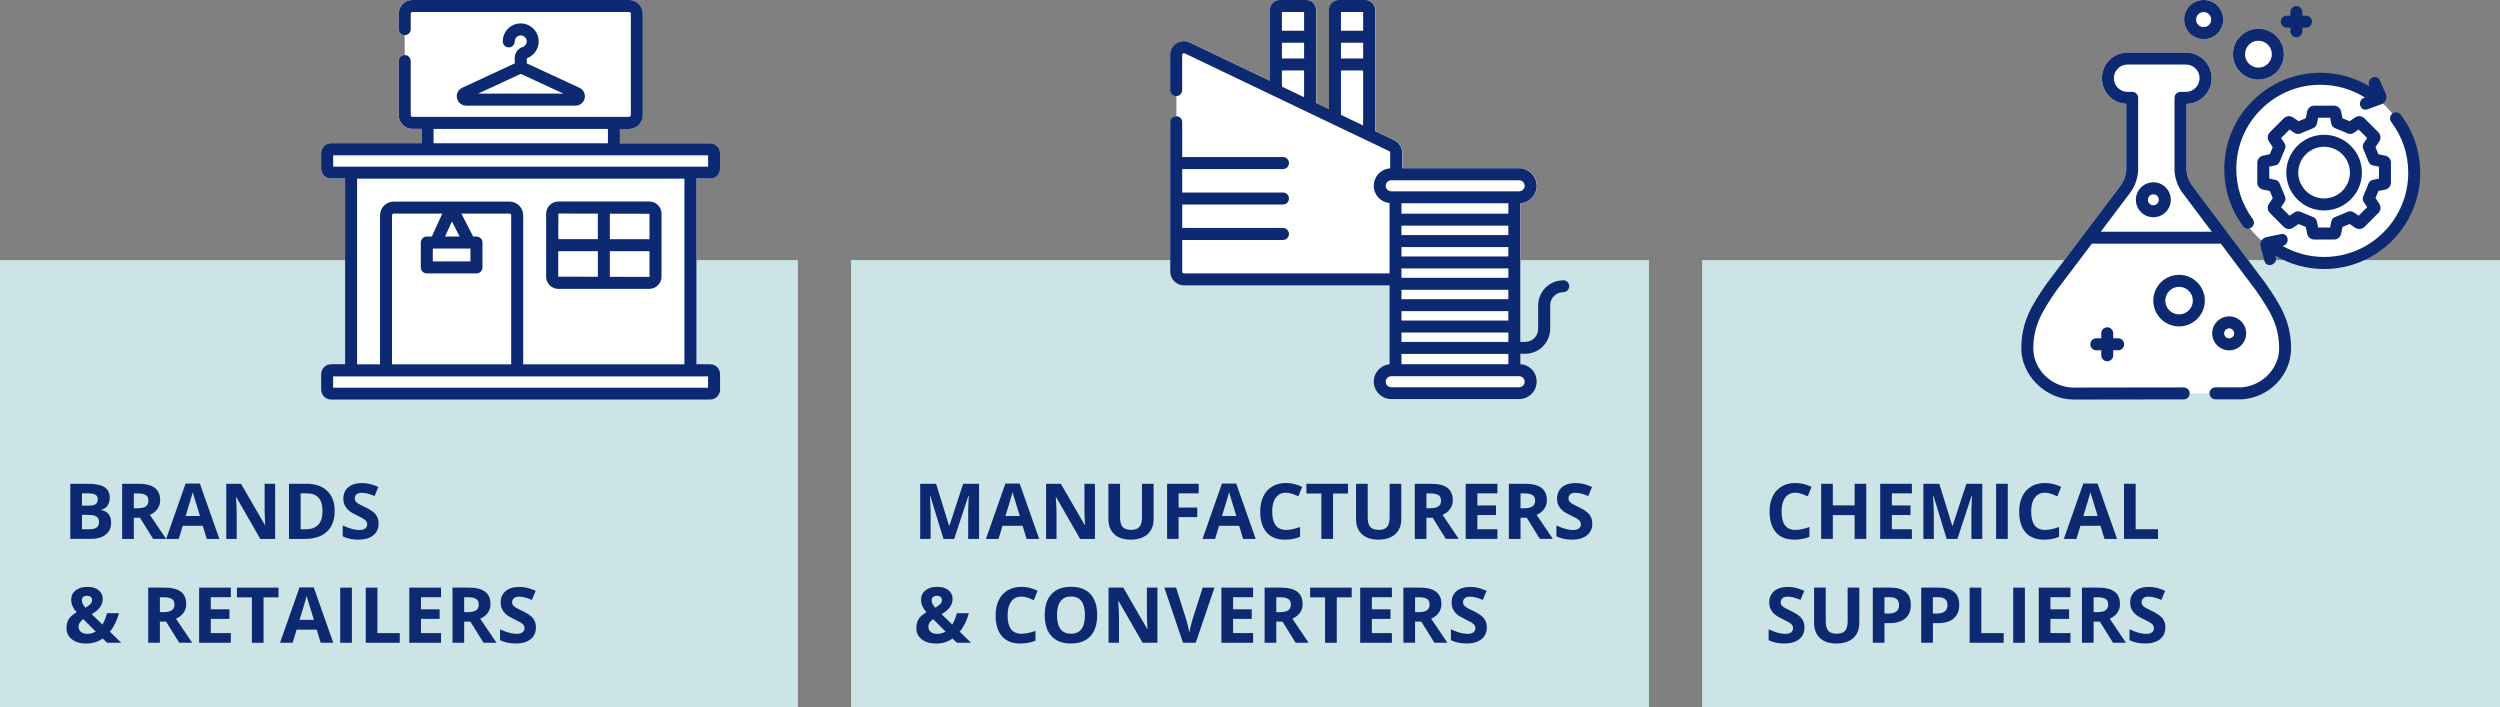
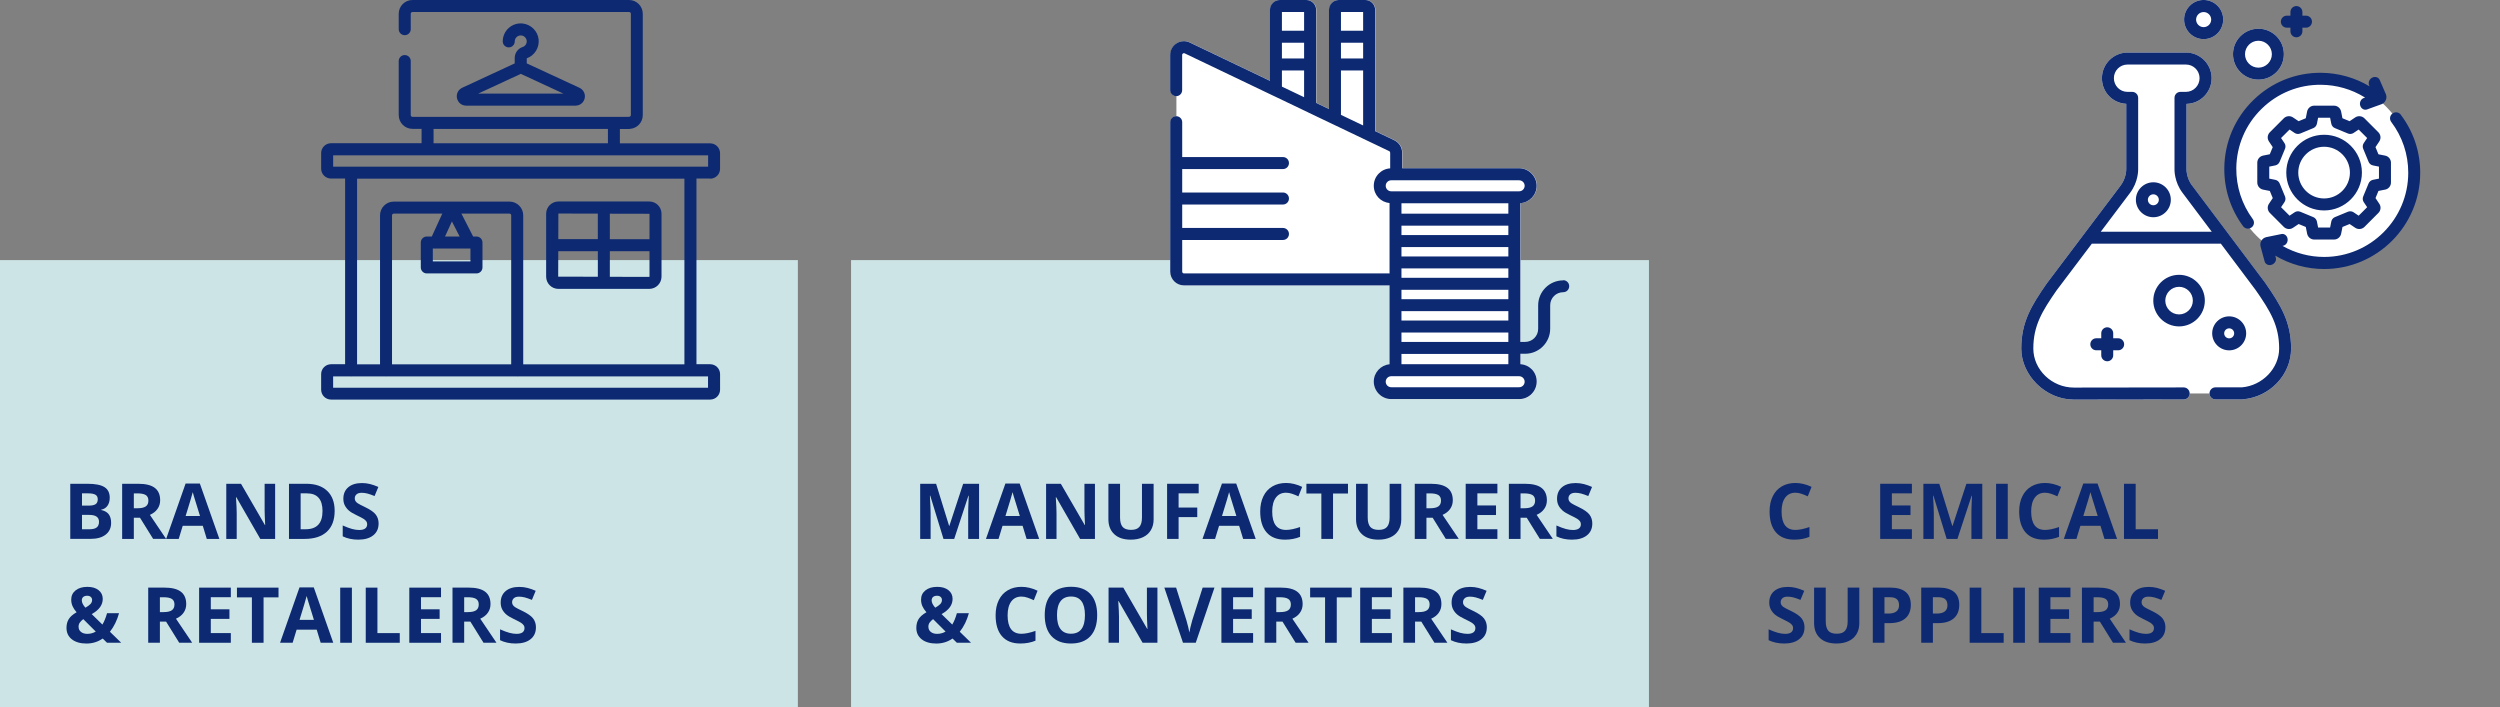
<svg xmlns="http://www.w3.org/2000/svg" width="940" height="266" viewBox="0 0 940 266" fill="none">
  <rect x="0" y="0" width="940" height="266" fill="#808080" stroke="none" />
  <g clip-path="url(#clip0_2866_2812)">
    <path d="M300 97.8H0V266H300V97.8Z" fill="#CCE4E5" />
    <path d="M620 97.8H320V266H620V97.8Z" fill="#CCE4E5" />
-     <path d="M940 97.8H640V266H940V97.8Z" fill="#CCE4E5" />
+     <path d="M940 97.8H640V266V97.8Z" fill="#CCE4E5" />
    <path d="M849.17 29.94C854.44 29.94 858.73 25.65 858.73 20.37C858.73 15.09 854.45 10.8 849.17 10.8C843.89 10.8 839.61 15.09 839.61 20.37C839.61 25.65 843.89 29.94 849.17 29.94ZM828.57 14.71C832.63 14.71 835.92 11.42 835.92 7.35C835.92 3.28 832.63 -0.01 828.57 -0.01C824.51 -0.01 821.22 3.28 821.22 7.35C821.22 11.42 824.51 14.71 828.57 14.71ZM851.8 106.49L824.24 69.8C822.11 66.99 822.12 63.83 822.12 63.74V39.07C827.35 38.98 831.57 34.68 831.57 29.41C831.57 24.14 827.26 19.78 821.95 19.78H799.95C794.65 19.78 790.33 24.1 790.33 29.41C790.33 34.72 794.39 38.8 799.47 39.05V63.78C799.47 63.78 799.49 66.97 797.34 69.8L769.59 106.57C763.8 114.9 760 121.12 760 131.08C760 141.04 769.05 150.26 779.76 150.26L821.07 150.2C822.32 150.2 823.32 149.19 823.32 147.94H830.77C830.77 149.17 831.78 150.18 833.02 150.18H843.07C843.07 150.18 843.19 150.18 843.25 150.16C853.45 149.35 861.45 140.95 861.45 131.05C861.45 121.15 857.65 114.89 851.82 106.48H851.79L851.8 106.49Z" fill="white" />
    <path d="M872.79 98.77C891.777 98.77 907.17 83.36 907.17 64.35C907.17 45.34 891.777 29.93 872.79 29.93C853.802 29.93 838.41 45.34 838.41 64.35C838.41 83.36 853.802 98.77 872.79 98.77Z" fill="white" />
    <path d="M896.81 71.31C898.07 71.05 899 69.94 899 68.65V61.17C899 59.88 898.08 58.76 896.81 58.51L894.29 58.01L893.18 55.32L894.61 53.18C895.33 52.11 895.18 50.67 894.28 49.75L889.01 44.47C888.12 43.58 886.64 43.43 885.58 44.14L883.45 45.57L880.76 44.46L880.26 41.93C880 40.67 878.89 39.73 877.6 39.73H870.13C868.84 39.73 867.73 40.65 867.47 41.93L866.97 44.46L864.28 45.57L862.15 44.14C861.1 43.43 859.61 43.57 858.72 44.47L853.45 49.75C852.53 50.67 852.4 52.11 853.12 53.18L854.55 55.32L853.44 58L850.92 58.5C849.66 58.76 848.74 59.87 848.74 61.16V68.64C848.74 69.93 849.66 71.05 850.93 71.3L853.45 71.8L854.56 74.48L853.13 76.62C852.41 77.69 852.54 79.13 853.46 80.05L858.73 85.33C859.63 86.23 861.13 86.37 862.16 85.66L864.29 84.23L866.98 85.34L867.48 87.87C867.74 89.13 868.85 90.07 870.14 90.07H877.61C878.9 90.07 880.01 89.15 880.27 87.87L880.77 85.34L883.46 84.23L885.59 85.66C886.64 86.37 888.13 86.23 889.02 85.33L894.29 80.05C895.21 79.13 895.34 77.69 894.62 76.62L893.19 74.48L894.3 71.79L896.81 71.29V71.32V71.31ZM892.24 67.61C891.5 67.76 890.89 68.26 890.59 68.96L888.56 73.88C888.27 74.57 888.35 75.37 888.77 76L890.05 77.91L886.86 81.1L884.95 79.82C884.32 79.4 883.52 79.32 882.83 79.61L877.92 81.64C877.23 81.93 876.72 82.54 876.57 83.29L876.12 85.55H871.61L871.16 83.29C871.01 82.55 870.51 81.94 869.81 81.64L864.9 79.61C864.21 79.32 863.41 79.4 862.78 79.82L860.87 81.1L857.68 77.91L858.96 76C859.38 75.37 859.46 74.57 859.17 73.88L857.14 68.96C856.85 68.27 856.24 67.76 855.49 67.61L853.24 67.16V62.65L855.49 62.2C856.23 62.05 856.84 61.55 857.14 60.85L859.17 55.93C859.46 55.24 859.38 54.44 858.96 53.81L857.68 51.9L860.87 48.71L862.78 49.99C863.41 50.41 864.21 50.49 864.9 50.2L869.81 48.17C870.5 47.88 871.01 47.27 871.16 46.53L871.61 44.27H876.12L876.57 46.53C876.72 47.27 877.22 47.88 877.92 48.17L882.83 50.2C883.52 50.49 884.32 50.41 884.95 49.99L886.86 48.71L890.05 51.9L888.77 53.81C888.35 54.44 888.27 55.24 888.56 55.93L890.59 60.85C890.88 61.54 891.49 62.05 892.24 62.2L894.49 62.65V67.16L892.24 67.61ZM859.85 10.41H861.2V11.76C861.2 13.01 862.21 14.02 863.45 14.02C864.69 14.02 865.7 13.01 865.7 11.76V10.41H867.05C868.3 10.41 869.3 9.4 869.3 8.15C869.3 6.9 868.29 5.89 867.05 5.89H865.7V4.54C865.7 3.29 864.69 2.28 863.45 2.28C862.21 2.28 861.2 3.29 861.2 4.54V5.89H859.85C858.6 5.89 857.6 6.9 857.6 8.15C857.6 9.4 858.61 10.41 859.85 10.41ZM873.86 50.67C866.03 50.67 859.64 57.05 859.64 64.9C859.64 72.75 866.01 79.13 873.86 79.13C881.71 79.13 888.08 72.75 888.08 64.9C888.08 57.05 881.71 50.67 873.86 50.67ZM873.86 74.62C868.51 74.62 864.15 70.26 864.15 64.9C864.15 59.54 868.51 55.18 873.86 55.18C879.21 55.18 883.57 59.54 883.57 64.9C883.57 70.26 879.21 74.62 873.86 74.62ZM792.32 135.84C793.57 135.84 794.57 134.83 794.57 133.58V131.71H796.43C797.68 131.71 798.68 130.7 798.68 129.45C798.68 128.2 797.67 127.19 796.43 127.19H794.57V125.32C794.57 124.07 793.56 123.06 792.32 123.06C791.08 123.06 790.07 124.07 790.07 125.32V127.19H788.21C786.96 127.19 785.96 128.2 785.96 129.45C785.96 130.7 786.97 131.71 788.21 131.71H790.07V133.58C790.07 134.83 791.08 135.84 792.32 135.84ZM902.71 43.13C901.96 42.14 900.55 41.94 899.55 42.69C898.56 43.44 898.36 44.86 899.11 45.85C903.29 51.39 905.5 57.98 905.5 64.94C905.5 82.41 891.3 96.61 873.87 96.61C868.37 96.61 862.98 95.17 858.23 92.46L858.46 92.41C859.56 92.18 860.31 91.03 860.14 89.82C859.97 88.6 858.92 87.77 857.81 88L852.13 89.16C850.55 89.51 849.58 91.09 849.97 92.67L851.49 98.27C851.79 99.37 852.98 99.94 854.15 99.55C855.31 99.16 856 97.97 855.71 96.89L855.5 96.12C861.04 99.4 867.39 101.15 873.86 101.15C893.79 101.15 910 84.92 910 64.97C910 57.03 907.48 49.49 902.7 43.15L902.72 43.13H902.71ZM845.23 85.97C845.7 85.97 846.16 85.82 846.57 85.53C847.58 84.79 847.79 83.38 847.04 82.37C842.92 76.79 840.79 70.17 840.85 63.22C840.94 54.76 844.32 46.84 850.36 40.92C856.4 35 864.35 31.76 872.83 31.88C878.56 31.94 884.16 33.55 889.01 36.53C889.1 36.58 889.19 36.62 889.28 36.67L888.72 36.88C887.67 37.27 887.1 38.52 887.44 39.69C887.79 40.88 888.94 41.53 890.01 41.15L895.46 39.18C896.96 38.61 897.7 36.89 897.08 35.4L894.77 30.07C894.32 29.03 893.04 28.64 891.94 29.2C890.86 29.76 890.35 31.04 890.78 32.06L890.96 32.47C885.51 29.21 879.25 27.44 872.87 27.37C863.19 27.26 854.1 30.94 847.2 37.69C840.3 44.45 836.44 53.5 836.34 63.16C836.25 71.1 838.7 78.67 843.4 85.05C843.84 85.65 844.53 85.97 845.22 85.97H845.23ZM892.27 35.48L892.3 35.56L892.22 35.59C892.22 35.59 892.25 35.53 892.27 35.48ZM828.57 14.71C832.63 14.71 835.92 11.42 835.92 7.35C835.92 3.28 832.63 -0.01 828.57 -0.01C824.51 -0.01 821.22 3.28 821.22 7.35C821.22 11.42 824.51 14.71 828.57 14.71ZM828.57 4.53C830.13 4.53 831.41 5.81 831.41 7.37C831.41 8.93 830.13 10.21 828.57 10.21C827.01 10.21 825.73 8.93 825.73 7.37C825.73 5.81 827.01 4.53 828.57 4.53ZM824.24 69.79C822.11 66.98 822.12 63.82 822.12 63.73V39.06C827.35 38.97 831.57 34.67 831.57 29.4C831.57 24.13 827.26 19.77 821.95 19.77H799.95C794.65 19.77 790.33 24.09 790.33 29.4C790.33 34.71 794.39 38.79 799.47 39.04V63.77C799.47 63.77 799.49 66.96 797.34 69.79L769.59 106.56C763.8 114.89 760 121.11 760 131.07C760 141.03 769.05 150.25 779.76 150.25L821.07 150.19C822.32 150.19 823.32 149.18 823.32 147.93C823.32 146.68 822.31 145.67 821.07 145.67L779.78 145.73C771.52 145.73 764.53 139.02 764.53 131.06C764.53 122.41 767.85 117.01 773.26 109.2L786.53 91.63H835.05L848.18 109.13C853.65 117 856.96 122.4 856.96 131.05C856.96 138.45 850.71 144.98 842.98 145.64H833.02C831.77 145.64 830.77 146.66 830.77 147.91C830.77 149.16 831.78 150.17 833.02 150.17H843.07C843.07 150.17 843.19 150.17 843.25 150.15C853.45 149.34 861.45 140.94 861.45 131.04C861.45 121.14 857.65 114.88 851.82 106.47L824.26 69.78H824.24V69.79ZM789.89 87.13L800.9 72.52C804.04 68.4 803.95 63.85 803.95 63.72V36.79C803.95 36.19 803.71 35.62 803.29 35.2C802.87 34.78 802.3 34.54 801.7 34.54H799.93C797.1 34.54 794.82 32.24 794.82 29.39C794.82 26.54 797.12 24.27 799.93 24.27H821.93C824.76 24.27 827.04 26.57 827.04 29.39C827.04 32.21 824.74 34.54 821.93 34.54H819.86C818.61 34.54 817.61 35.55 817.61 36.8V63.67C817.61 63.87 817.5 68.41 820.65 72.52L831.63 87.14H789.9L789.89 87.13ZM819.33 103.33C813.98 103.33 809.64 107.68 809.64 113.03C809.64 118.38 813.98 122.73 819.33 122.73C824.68 122.73 829.02 118.38 829.02 113.03C829.02 107.68 824.68 103.33 819.33 103.33ZM819.33 118.22C816.47 118.22 814.15 115.89 814.15 113.03C814.15 110.17 816.48 107.84 819.33 107.84C822.18 107.84 824.51 110.17 824.51 113.03C824.51 115.89 822.18 118.22 819.33 118.22ZM849.17 29.94C854.44 29.94 858.73 25.65 858.73 20.37C858.73 15.09 854.45 10.8 849.17 10.8C843.89 10.8 839.61 15.09 839.61 20.37C839.61 25.65 843.89 29.94 849.17 29.94ZM849.17 15.32C851.95 15.32 854.22 17.59 854.22 20.38C854.22 23.17 851.95 25.44 849.17 25.44C846.39 25.44 844.12 23.17 844.12 20.38C844.12 17.59 846.39 15.32 849.17 15.32ZM809.66 68.54C806.04 68.54 803.09 71.49 803.09 75.11C803.09 78.73 806.04 81.68 809.66 81.68C813.28 81.68 816.23 78.73 816.23 75.11C816.23 71.49 813.28 68.54 809.66 68.54ZM809.66 77.18C808.52 77.18 807.6 76.25 807.6 75.12C807.6 73.99 808.53 73.06 809.66 73.06C810.79 73.06 811.72 73.99 811.72 75.12C811.72 76.25 810.79 77.18 809.66 77.18ZM838.17 131.73C841.69 131.73 844.56 128.86 844.56 125.34C844.56 121.82 841.69 118.95 838.17 118.95C834.65 118.95 831.78 121.82 831.78 125.34C831.78 128.86 834.65 131.73 838.17 131.73ZM838.17 123.46C839.21 123.46 840.05 124.3 840.05 125.34C840.05 126.38 839.21 127.22 838.17 127.22C837.13 127.22 836.29 126.38 836.29 125.34C836.29 124.3 837.13 123.46 838.17 123.46Z" fill="#0C2972" />
-     <path d="M152.15 20.73C150.9 20.73 149.89 21.74 149.89 22.99V43.31C149.89 46.16 152.21 48.48 155.05 48.48H158.48V53.88H124.45C122.4 53.88 120.73 55.55 120.73 57.6V63.45C120.73 65.5 122.4 67.17 124.45 67.17H129.74V136.98H124.45C122.4 136.98 120.73 138.65 120.73 140.7V146.55C120.73 148.6 122.4 150.27 124.45 150.27H267.01C269.06 150.27 270.73 148.6 270.73 146.55V140.7C270.73 138.65 269.06 136.98 267.01 136.98H261.85V67.17H267.01C269.06 67.17 270.73 65.5 270.73 63.45V57.6C270.73 55.55 269.06 53.88 267.01 53.88H233.07V48.48H236.5C236.64 48.48 236.79 48.48 236.91 48.43C239.58 48.22 241.67 45.99 241.67 43.27V5.17C241.67 2.32 239.35 0 236.51 0H155.07C152.22 0 149.91 2.32 149.91 5.17V10.97C149.91 12.22 150.92 13.23 152.17 13.23V20.72H152.15V20.73Z" fill="white" />
    <path d="M267.02 67.19C269.07 67.19 270.74 65.52 270.74 63.47V57.62C270.74 55.57 269.07 53.9 267.02 53.9H233.08V48.5H236.51C236.65 48.5 236.8 48.5 236.92 48.45C239.59 48.24 241.68 46.01 241.68 43.29V5.17C241.68 2.32 239.36 0 236.52 0H155.08C152.23 0 149.92 2.32 149.92 5.17V10.97C149.92 12.22 150.93 13.23 152.18 13.23C153.43 13.23 154.44 12.22 154.44 10.97V5.17C154.44 4.81 154.73 4.52 155.09 4.52H236.55C236.91 4.52 237.2 4.81 237.2 5.17V43.26C237.2 43.62 236.91 43.91 236.55 43.91C236.44 43.91 236.34 43.91 236.23 43.93H155.09C154.73 43.93 154.44 43.64 154.44 43.28V22.96C154.44 21.71 153.43 20.7 152.18 20.7C150.93 20.7 149.92 21.71 149.92 22.96V43.28C149.92 46.13 152.24 48.45 155.08 48.45H158.51V53.85H124.47C122.42 53.85 120.75 55.52 120.75 57.57V63.42C120.75 65.47 122.42 67.14 124.47 67.14H129.76V136.95H124.47C122.42 136.95 120.75 138.62 120.75 140.67V146.52C120.75 148.57 122.42 150.24 124.47 150.24H267.03C269.08 150.24 270.75 148.57 270.75 146.52V140.67C270.75 138.62 269.08 136.95 267.03 136.95H261.87V67.14H267.03V67.19H267.02ZM163.02 48.48H228.58V53.88H163.02V48.48ZM266.22 141.53V145.8H125.26V141.53H131.79C131.79 141.53 131.94 141.55 132.02 141.55C132.1 141.55 132.17 141.55 132.25 141.53H144.94C144.94 141.53 145.09 141.55 145.17 141.55C145.25 141.55 145.32 141.55 145.4 141.53H194.29C194.29 141.53 194.44 141.55 194.52 141.55C194.6 141.55 194.67 141.55 194.75 141.53H266.29H266.24H266.22ZM191.57 75.8H148.05C145.2 75.8 142.89 78.12 142.89 80.97V137H134.26V67.19H257.34V137H196.73V80.97C196.73 78.12 194.41 75.8 191.57 75.8ZM176.89 93.45V98.29H162.74V93.45H163.6C163.6 93.45 163.74 93.48 163.81 93.48C163.87 93.48 163.92 93.46 163.98 93.45H176.91H176.89ZM167.33 88.93L169.92 83.26L172.83 88.93H167.33ZM162.36 88.93H160.48C159.23 88.93 158.22 89.94 158.22 91.19V100.55C158.22 101.8 159.23 102.81 160.48 102.81H179.15C180.4 102.81 181.41 101.8 181.41 100.55V91.19C181.41 89.94 180.4 88.93 179.15 88.93H177.9L173.49 80.32H191.56C191.92 80.32 192.21 80.61 192.21 80.97V137H147.4V80.97C147.4 80.61 147.69 80.32 148.05 80.32H166.3L162.36 88.93ZM259.81 62.67C259.81 62.67 259.67 62.65 259.6 62.65C259.53 62.65 259.46 62.65 259.39 62.67H132.22C132.22 62.67 132.08 62.65 132.01 62.65C131.94 62.65 131.87 62.65 131.8 62.67H125.27V58.4H266.25V62.67H259.82H259.81Z" fill="#0C2972" />
    <path d="M209.96 108.62H244.12C246.66 108.62 248.73 106.55 248.73 104.01V80.37C248.73 77.82 246.67 75.76 244.12 75.76H209.96C207.42 75.76 205.35 77.83 205.35 80.37V104.01C205.35 106.56 207.41 108.62 209.96 108.62ZM229.3 80.35L244.21 80.38V89.94H229.3V80.35ZM229.3 94.46H244.21V104.02C244.21 104.02 244.16 104.11 244.12 104.11L229.3 104.08V94.46ZM209.96 80.29L224.78 80.32V89.92H209.92L209.95 80.29H209.97H209.96ZM209.91 94.46H224.79V104.05L209.88 104.02L209.91 94.46Z" fill="#0C2972" />
    <path d="M196.48 17.68C194.72 18.27 193.53 19.94 193.53 21.84V23.84L173.76 33.01C173.65 33.06 173.56 33.12 173.47 33.18C172.18 33.93 171.5 35.43 171.83 36.93C172.18 38.57 173.59 39.72 175.26 39.72H216.41C218.07 39.72 219.48 38.59 219.84 36.96C220.2 35.33 219.39 33.72 217.88 33.01L198.06 23.83V21.93C201 20.89 202.86 17.92 202.52 14.81C202.19 11.72 199.69 9.2 196.56 8.84C194.65 8.63 192.72 9.23 191.29 10.51C189.86 11.79 189.03 13.63 189.03 15.56C189.03 16.81 190.04 17.82 191.29 17.82C192.54 17.82 193.55 16.81 193.55 15.56C193.55 14.93 193.82 14.31 194.3 13.89C194.78 13.47 195.4 13.26 196.05 13.33C197.07 13.45 197.92 14.29 198.04 15.3C198.16 16.36 197.51 17.35 196.5 17.68L196.47 17.66L196.48 17.68ZM211.82 35.19H179.81L195.82 27.77L211.83 35.19H211.82Z" fill="#0C2972" />
    <path d="M442.33 43.74C441.08 43.74 440.08 44.75 440.08 46V102.19C440.08 105.05 442.39 107.36 445.25 107.36H522.31C522.39 107.36 522.46 107.34 522.54 107.33V137.01C519.22 137.34 516.61 140.12 516.61 143.52C516.61 147.14 519.55 150.11 523.19 150.11H571.29C574.91 150.11 577.87 147.16 577.87 143.52C577.87 139.88 575.15 137.22 571.74 136.98V76.37C575.15 76.13 577.87 73.32 577.87 69.83C577.87 66.34 574.93 63.24 571.29 63.24H527.29V57.42C527.29 55.41 526.16 53.62 524.35 52.73L517.14 49.29V3.71C517.14 1.67 515.47 0 513.43 0H503.5C501.46 0 499.79 1.67 499.79 3.71V41.01L494.95 38.69V3.71C494.95 1.67 493.28 0 491.24 0H481.31C479.27 0 477.6 1.67 477.6 3.71V30.4L447.49 16.01C445.88 15.23 444.02 15.33 442.5 16.28C440.98 17.23 440.08 18.87 440.08 20.67V33.9C440.08 35.15 441.09 36.16 442.33 36.16V43.74Z" fill="white" />
    <path d="M587.75 105.42C582.57 105.42 578.35 109.65 578.35 114.83V123.66C578.35 126.37 576.16 128.56 573.45 128.56H571.65V76.39C575.06 76.15 577.78 73.34 577.78 69.85C577.78 66.36 574.84 63.26 571.2 63.26H527.2V57.44C527.2 55.43 526.07 53.64 524.26 52.75L517.05 49.31V3.71C517.05 1.67 515.38 0 513.34 0H503.41C501.37 0 499.7 1.67 499.7 3.71V41.01L494.86 38.69V3.71C494.86 1.67 493.19 0 491.15 0H481.22C479.18 0 477.51 1.67 477.51 3.71V30.4L447.4 16.01C445.79 15.23 443.93 15.33 442.41 16.28C440.89 17.23 439.99 18.87 439.99 20.67V33.9C439.99 35.15 441 36.16 442.24 36.16C443.48 36.16 444.49 35.15 444.49 33.9V20.67C444.49 20.37 444.66 20.19 444.81 20.1C444.93 20.02 445.16 19.93 445.46 20.07L478.75 35.99C478.75 35.99 478.87 36.05 478.95 36.08L491.7 42.18C491.7 42.18 491.73 42.2 491.75 42.21L500.99 46.63C500.99 46.63 501.08 46.68 501.13 46.69L522.32 56.82C522.58 56.94 522.71 57.18 522.71 57.45V63.3C519.27 63.51 516.54 66.35 516.54 69.84C516.54 73.33 519.15 76.02 522.47 76.35V102.84C522.39 102.84 522.32 102.81 522.24 102.81H445.17C444.81 102.81 444.51 102.51 444.51 102.15V90.23H482.4C483.65 90.23 484.65 89.22 484.65 87.97C484.65 86.72 483.64 85.71 482.4 85.71H444.51V76.9H482.4C483.65 76.9 484.65 75.89 484.65 74.64C484.65 73.39 483.64 72.38 482.4 72.38H444.51V63.57H482.4C483.65 63.57 484.65 62.56 484.65 61.31C484.65 60.06 483.64 59.05 482.4 59.05H444.51V45.95C444.51 44.7 443.5 43.69 442.26 43.69C441.02 43.69 440.01 44.7 440.01 45.95V102.14C440.01 105 442.32 107.31 445.18 107.31H522.24C522.32 107.31 522.39 107.29 522.47 107.28V136.96C519.15 137.29 516.54 140.07 516.54 143.47C516.54 147.09 519.48 150.06 523.12 150.06H571.22C574.84 150.06 577.8 147.11 577.8 143.47C577.8 139.83 575.08 137.17 571.67 136.93V133.01H573.47C578.65 133.01 582.87 128.78 582.87 123.6V114.77C582.87 112.06 585.06 109.87 587.77 109.87C589.02 109.87 590.02 108.86 590.02 107.61C590.02 106.36 589.01 105.35 587.77 105.35V105.37L587.75 105.42ZM490.34 36.55L482 32.57V26.5H490.34V36.56V36.55ZM490.34 21.98H482V16.06H490.34V21.98ZM490.34 11.55H482V4.51H490.34V11.55ZM512.54 47.17L504.2 43.19V26.5H512.54V47.17ZM512.54 21.98H504.2V16.06H512.54V21.98ZM512.54 11.55H504.2V4.51H512.54V11.55ZM573.27 143.53C573.27 144.67 572.34 145.6 571.2 145.6H523.1C521.96 145.6 521.03 144.67 521.03 143.53C521.03 142.39 521.96 141.46 523.1 141.46H571.2C572.34 141.46 573.27 142.39 573.27 143.53ZM567.14 84.85V88.38H526.95V84.85H567.14ZM526.95 80.34V76.43H567.14V80.34H526.95ZM567.14 92.89V96.42H526.95V92.89H567.14ZM567.14 100.92V104.45H526.95V100.92H567.14ZM567.14 108.97V112.5H526.95V108.97H567.14ZM567.14 116.99V120.51H526.95V116.99H567.14ZM567.14 125.04V128.57H526.95V125.04H567.14ZM567.14 133.07V136.95H526.95V133.07H567.14ZM571.2 71.93H523.1C521.96 71.93 521.03 71 521.03 69.86C521.03 68.72 521.96 67.79 523.1 67.79H571.2C572.34 67.79 573.27 68.72 573.27 69.86C573.27 71 572.34 71.93 571.2 71.93Z" fill="#0C2972" />
    <path d="M26.44 181.9H32.88C35.82 181.9 37.95 182.32 39.27 183.15C40.6 183.99 41.26 185.32 41.26 187.14C41.26 188.38 40.97 189.39 40.39 190.19C39.81 190.98 39.04 191.46 38.07 191.62V191.76C39.38 192.05 40.33 192.6 40.91 193.4C41.49 194.2 41.78 195.27 41.78 196.6C41.78 198.49 41.1 199.96 39.73 201.02C38.37 202.08 36.51 202.61 34.17 202.61H26.42V181.88L26.44 181.9ZM30.83 190.11H33.38C34.57 190.11 35.43 189.93 35.96 189.56C36.49 189.19 36.76 188.58 36.76 187.73C36.76 186.94 36.47 186.37 35.89 186.02C35.31 185.68 34.39 185.5 33.14 185.5H30.83V190.11ZM30.83 193.6V199H33.69C34.9 199 35.79 198.77 36.37 198.31C36.95 197.85 37.23 197.14 37.23 196.18C37.23 194.46 36 193.6 33.55 193.6H30.83Z" fill="#0C2972" />
    <path d="M50.32 194.68V202.63H45.93V181.9H51.96C54.77 181.9 56.85 182.41 58.2 183.44C59.55 184.47 60.22 186.02 60.22 188.11C60.22 189.33 59.89 190.41 59.21 191.36C58.54 192.31 57.59 193.05 56.36 193.59C59.48 198.25 61.51 201.26 62.45 202.62H57.58L52.64 194.67H50.3L50.32 194.68ZM50.32 191.1H51.74C53.13 191.1 54.15 190.87 54.81 190.41C55.47 189.95 55.8 189.22 55.8 188.23C55.8 187.24 55.46 186.55 54.79 186.13C54.11 185.71 53.07 185.51 51.65 185.51H50.32V191.11V191.1Z" fill="#0C2972" />
    <path d="M77.75 202.63L76.25 197.7H68.7L67.2 202.63H62.47L69.78 181.82H75.15L82.48 202.63H77.75ZM75.2 194.01C73.81 189.54 73.03 187.01 72.86 186.43C72.69 185.84 72.56 185.38 72.48 185.04C72.17 186.25 71.28 189.24 69.8 194.01H75.2Z" fill="#0C2972" />
    <path d="M103.45 202.63H97.87L88.86 186.95H88.73C88.91 189.72 89 191.69 89 192.88V202.63H85.08V181.9H90.62L99.61 197.42H99.71C99.57 194.73 99.5 192.82 99.5 191.71V181.9H103.45V202.63Z" fill="#0C2972" />
    <path d="M125.83 192.07C125.83 195.48 124.86 198.1 122.92 199.91C120.98 201.72 118.18 202.63 114.52 202.63H108.66V181.9H115.16C118.54 181.9 121.16 182.79 123.03 184.58C124.9 186.37 125.83 188.86 125.83 192.07ZM121.27 192.18C121.27 187.73 119.31 185.5 115.38 185.5H113.04V199H114.92C119.15 199 121.26 196.73 121.26 192.18H121.27Z" fill="#0C2972" />
    <path d="M142.35 196.87C142.35 198.74 141.68 200.22 140.33 201.29C138.99 202.37 137.11 202.91 134.72 202.91C132.51 202.91 130.56 202.49 128.86 201.66V197.58C130.26 198.2 131.44 198.64 132.41 198.9C133.38 199.16 134.26 199.28 135.07 199.28C136.03 199.28 136.77 199.1 137.29 198.73C137.8 198.36 138.06 197.81 138.06 197.09C138.06 196.68 137.95 196.32 137.72 196.01C137.49 195.69 137.16 195.39 136.72 195.1C136.28 194.81 135.39 194.34 134.04 193.7C132.77 193.1 131.83 192.53 131.19 191.98C130.55 191.43 130.05 190.79 129.67 190.07C129.29 189.35 129.1 188.49 129.1 187.52C129.1 185.69 129.72 184.25 130.96 183.2C132.2 182.15 133.92 181.63 136.11 181.63C137.19 181.63 138.21 181.76 139.19 182.01C140.17 182.27 141.19 182.62 142.26 183.09L140.84 186.51C139.74 186.06 138.82 185.74 138.1 185.56C137.38 185.38 136.67 185.29 135.97 185.29C135.14 185.29 134.5 185.48 134.06 185.87C133.62 186.26 133.39 186.76 133.39 187.39C133.39 187.78 133.48 188.12 133.66 188.4C133.84 188.69 134.12 188.97 134.52 189.24C134.91 189.51 135.84 189.99 137.3 190.69C139.24 191.62 140.56 192.54 141.28 193.48C142 194.41 142.36 195.55 142.36 196.9L142.35 196.87Z" fill="#0C2972" />
    <path d="M45.59 241.68H40.25L38.62 240.08C36.82 241.34 34.78 241.97 32.5 241.97C30.22 241.97 28.37 241.44 27.02 240.38C25.67 239.32 25 237.89 25 236.08C25 234.79 25.29 233.68 25.86 232.77C26.43 231.86 27.41 231 28.8 230.21C28.09 229.4 27.58 228.62 27.26 227.88C26.94 227.14 26.78 226.33 26.78 225.45C26.78 224.01 27.33 222.86 28.43 221.98C29.53 221.1 31 220.66 32.84 220.66C34.68 220.66 36 221.07 37.05 221.89C38.1 222.71 38.63 223.8 38.63 225.17C38.63 226.29 38.3 227.32 37.65 228.25C37 229.18 35.95 230.07 34.49 230.91L38.51 234.84C39.18 233.73 39.76 232.31 40.25 230.57H44.75C44.41 231.85 43.94 233.09 43.35 234.31C42.76 235.52 42.08 236.6 41.33 237.54L45.59 241.69V241.68ZM29.55 235.67C29.55 236.48 29.85 237.13 30.46 237.61C31.07 238.09 31.85 238.33 32.8 238.33C33.99 238.33 35.06 238.04 36.01 237.47L31.31 232.79C30.76 233.21 30.33 233.64 30.01 234.09C29.69 234.54 29.54 235.07 29.54 235.66L29.55 235.67ZM34.63 225.61C34.63 225.11 34.46 224.71 34.12 224.43C33.78 224.14 33.34 224 32.8 224C32.17 224 31.67 224.15 31.31 224.45C30.95 224.75 30.76 225.18 30.76 225.74C30.76 226.57 31.21 227.49 32.11 228.49C32.92 228.04 33.55 227.59 33.98 227.15C34.41 226.71 34.63 226.2 34.63 225.61Z" fill="#0C2972" />
    <path d="M60.12 233.72V241.67H55.73V220.94H61.76C64.57 220.94 66.65 221.45 68 222.48C69.35 223.51 70.02 225.06 70.02 227.15C70.02 228.37 69.69 229.45 69.01 230.4C68.34 231.35 67.39 232.09 66.16 232.63C69.28 237.29 71.31 240.3 72.25 241.66H67.38L62.44 233.71H60.1L60.12 233.72ZM60.12 230.15H61.54C62.93 230.15 63.95 229.92 64.61 229.46C65.27 229 65.6 228.27 65.6 227.28C65.6 226.29 65.26 225.6 64.59 225.18C63.91 224.76 62.87 224.56 61.45 224.56H60.12V230.16V230.15Z" fill="#0C2972" />
    <path d="M86.79 241.68H74.87V220.95H86.79V224.55H79.26V229.1H86.27V232.7H79.26V238.04H86.79V241.67V241.68Z" fill="#0C2972" />
    <path d="M99.1 241.68H94.71V224.61H89.09V220.95H104.72V224.61H99.1V241.68Z" fill="#0C2972" />
    <path d="M120.58 241.68L119.08 236.75H111.53L110.03 241.68H105.3L112.61 220.87H117.98L125.31 241.68H120.58ZM118.03 233.06C116.64 228.59 115.86 226.06 115.69 225.48C115.52 224.89 115.39 224.43 115.31 224.09C115 225.3 114.11 228.29 112.63 233.06H118.03Z" fill="#0C2972" />
    <path d="M127.92 241.68V220.95H132.31V241.68H127.92Z" fill="#0C2972" />
    <path d="M137.52 241.68V220.95H141.91V238.05H150.31V241.68H137.52Z" fill="#0C2972" />
    <path d="M165.82 241.68H153.9V220.95H165.82V224.55H158.29V229.1H165.3V232.7H158.29V238.04H165.82V241.67V241.68Z" fill="#0C2972" />
    <path d="M174.53 233.72V241.67H170.14V220.94H176.17C178.98 220.94 181.06 221.45 182.41 222.48C183.76 223.51 184.43 225.06 184.43 227.15C184.43 228.37 184.1 229.45 183.42 230.4C182.75 231.35 181.8 232.09 180.57 232.63C183.69 237.29 185.72 240.3 186.66 241.66H181.79L176.85 233.71H174.51L174.53 233.72ZM174.53 230.15H175.95C177.34 230.15 178.36 229.92 179.02 229.46C179.68 229 180.01 228.27 180.01 227.28C180.01 226.29 179.67 225.6 179 225.18C178.32 224.76 177.28 224.56 175.86 224.56H174.53V230.16V230.15Z" fill="#0C2972" />
    <path d="M201.51 235.92C201.51 237.79 200.84 239.27 199.49 240.34C198.15 241.42 196.27 241.96 193.88 241.96C191.67 241.96 189.72 241.54 188.02 240.71V236.63C189.42 237.25 190.6 237.69 191.57 237.95C192.54 238.21 193.42 238.33 194.23 238.33C195.19 238.33 195.93 238.15 196.45 237.78C196.96 237.41 197.22 236.86 197.22 236.14C197.22 235.73 197.11 235.37 196.88 235.06C196.65 234.74 196.32 234.44 195.88 234.15C195.44 233.86 194.55 233.39 193.2 232.75C191.93 232.15 190.99 231.58 190.35 231.03C189.71 230.48 189.21 229.84 188.83 229.12C188.45 228.4 188.26 227.54 188.26 226.57C188.26 224.74 188.88 223.3 190.12 222.25C191.36 221.2 193.08 220.68 195.27 220.68C196.35 220.68 197.37 220.81 198.35 221.06C199.33 221.32 200.35 221.67 201.42 222.14L200 225.56C198.9 225.11 197.98 224.79 197.26 224.61C196.54 224.43 195.83 224.34 195.13 224.34C194.3 224.34 193.66 224.53 193.22 224.92C192.78 225.31 192.55 225.81 192.55 226.44C192.55 226.83 192.64 227.17 192.82 227.45C193 227.74 193.28 228.02 193.68 228.29C194.07 228.56 195 229.04 196.46 229.74C198.4 230.67 199.72 231.59 200.44 232.53C201.16 233.46 201.52 234.6 201.52 235.95L201.51 235.92Z" fill="#0C2972" />
    <path d="M354.75 202.63L349.77 186.37H349.64C349.82 189.68 349.91 191.88 349.91 192.99V202.63H345.99V181.9H351.97L356.87 197.75H356.95L362.15 181.9H368.13V202.63H364.04V192.82C364.04 192.36 364.04 191.82 364.06 191.22C364.07 190.62 364.14 189.01 364.25 186.4H364.12L358.78 202.63H354.76H354.75Z" fill="#0C2972" />
    <path d="M386 202.63L384.5 197.7H376.95L375.45 202.63H370.72L378.03 181.82H383.4L390.73 202.63H386ZM383.45 194.01C382.06 189.54 381.28 187.01 381.11 186.43C380.94 185.84 380.81 185.38 380.73 185.04C380.42 186.25 379.53 189.24 378.05 194.01H383.45Z" fill="#0C2972" />
    <path d="M411.7 202.63H406.12L397.11 186.95H396.98C397.16 189.72 397.25 191.69 397.25 192.88V202.63H393.33V181.9H398.87L407.86 197.42H407.96C407.82 194.73 407.75 192.82 407.75 191.71V181.9H411.7V202.63Z" fill="#0C2972" />
    <path d="M433.76 181.9V195.31C433.76 196.84 433.42 198.18 432.73 199.34C432.04 200.5 431.06 201.38 429.76 201.99C428.47 202.6 426.94 202.91 425.17 202.91C422.51 202.91 420.44 202.23 418.97 200.86C417.5 199.49 416.76 197.63 416.76 195.25V181.9H421.14V194.59C421.14 196.19 421.46 197.36 422.1 198.11C422.74 198.86 423.8 199.23 425.29 199.23C426.78 199.23 427.77 198.85 428.41 198.1C429.06 197.35 429.38 196.17 429.38 194.56V181.9H433.76Z" fill="#0C2972" />
    <path d="M443.15 202.63H438.83V181.9H450.7V185.5H443.15V190.84H450.17V194.43H443.15V202.62V202.63Z" fill="#0C2972" />
    <path d="M467.42 202.63L465.92 197.7H458.37L456.87 202.63H452.14L459.45 181.82H464.82L472.15 202.63H467.42ZM464.87 194.01C463.48 189.54 462.7 187.01 462.53 186.43C462.36 185.85 462.23 185.38 462.15 185.04C461.84 186.25 460.95 189.24 459.47 194.01H464.87Z" fill="#0C2972" />
    <path d="M483.55 185.26C481.9 185.26 480.62 185.88 479.71 187.12C478.8 188.36 478.35 190.1 478.35 192.32C478.35 196.94 480.08 199.25 483.55 199.25C485 199.25 486.76 198.89 488.83 198.16V201.85C487.13 202.56 485.23 202.91 483.14 202.91C480.13 202.91 477.82 202 476.23 200.17C474.63 198.34 473.84 195.72 473.84 192.29C473.84 190.14 474.23 188.25 475.02 186.63C475.8 185.01 476.93 183.77 478.4 182.9C479.87 182.04 481.59 181.6 483.56 181.6C485.53 181.6 487.59 182.09 489.62 183.06L488.2 186.63C487.43 186.26 486.65 185.94 485.86 185.67C485.08 185.4 484.31 185.26 483.55 185.26Z" fill="#0C2972" />
    <path d="M501.22 202.63H496.83V185.56H491.21V181.9H506.84V185.56H501.22V202.63Z" fill="#0C2972" />
    <path d="M526.88 181.9V195.31C526.88 196.84 526.54 198.18 525.85 199.34C525.16 200.5 524.18 201.38 522.88 201.99C521.59 202.6 520.06 202.91 518.29 202.91C515.63 202.91 513.56 202.23 512.09 200.86C510.62 199.49 509.88 197.63 509.88 195.25V181.9H514.26V194.59C514.26 196.19 514.58 197.36 515.22 198.11C515.86 198.86 516.92 199.23 518.41 199.23C519.9 199.23 520.89 198.85 521.53 198.1C522.18 197.35 522.5 196.17 522.5 194.56V181.9H526.88Z" fill="#0C2972" />
    <path d="M536.34 194.68V202.63H531.95V181.9H537.98C540.79 181.9 542.87 182.41 544.23 183.44C545.58 184.47 546.25 186.02 546.25 188.11C546.25 189.33 545.92 190.41 545.25 191.36C544.58 192.31 543.63 193.05 542.4 193.59C545.52 198.25 547.55 201.26 548.49 202.62H543.62L538.68 194.67H536.34V194.68ZM536.34 191.1H537.76C539.15 191.1 540.17 190.87 540.83 190.41C541.49 189.95 541.82 189.22 541.82 188.23C541.82 187.24 541.48 186.55 540.81 186.13C540.14 185.71 539.09 185.51 537.67 185.51H536.34V191.11V191.1Z" fill="#0C2972" />
    <path d="M563.02 202.63H551.1V181.9H563.02V185.5H555.49V190.05H562.5V193.65H555.49V198.99H563.02V202.62V202.63Z" fill="#0C2972" />
    <path d="M571.72 194.68V202.63H567.33V181.9H573.36C576.17 181.9 578.25 182.41 579.6 183.44C580.95 184.47 581.63 186.02 581.63 188.11C581.63 189.33 581.3 190.41 580.62 191.36C579.95 192.31 579 193.05 577.77 193.59C580.89 198.25 582.91 201.26 583.86 202.62H578.99L574.05 194.67H571.71L571.72 194.68ZM571.72 191.1H573.14C574.53 191.1 575.55 190.87 576.21 190.41C576.87 189.95 577.2 189.22 577.2 188.23C577.2 187.24 576.86 186.55 576.19 186.13C575.51 185.71 574.47 185.51 573.05 185.51H571.72V191.11V191.1Z" fill="#0C2972" />
    <path d="M598.7 196.87C598.7 198.74 598.03 200.22 596.68 201.29C595.34 202.37 593.46 202.91 591.07 202.91C588.86 202.91 586.91 202.49 585.21 201.66V197.58C586.61 198.2 587.79 198.64 588.76 198.9C589.73 199.16 590.61 199.28 591.42 199.28C592.38 199.28 593.12 199.1 593.64 198.73C594.16 198.36 594.41 197.81 594.41 197.09C594.41 196.68 594.3 196.32 594.07 196.01C593.84 195.69 593.51 195.39 593.07 195.1C592.63 194.81 591.74 194.34 590.39 193.7C589.13 193.1 588.18 192.53 587.54 191.98C586.91 191.43 586.4 190.79 586.02 190.07C585.64 189.34 585.45 188.49 585.45 187.52C585.45 185.69 586.07 184.25 587.31 183.2C588.55 182.15 590.27 181.63 592.46 181.63C593.54 181.63 594.56 181.76 595.54 182.01C596.52 182.27 597.54 182.62 598.61 183.09L597.19 186.51C596.09 186.06 595.17 185.74 594.45 185.56C593.73 185.38 593.02 185.29 592.32 185.29C591.49 185.29 590.85 185.48 590.41 185.87C589.97 186.26 589.74 186.76 589.74 187.39C589.74 187.78 589.83 188.12 590.01 188.4C590.19 188.69 590.47 188.97 590.87 189.24C591.26 189.51 592.19 189.99 593.65 190.69C595.58 191.62 596.91 192.54 597.63 193.48C598.35 194.41 598.71 195.55 598.71 196.9L598.7 196.87Z" fill="#0C2972" />
    <path d="M365.13 241.68H359.79L358.16 240.08C356.36 241.34 354.32 241.97 352.04 241.97C349.76 241.97 347.91 241.44 346.56 240.38C345.21 239.32 344.54 237.89 344.54 236.08C344.54 234.79 344.83 233.68 345.4 232.77C345.97 231.86 346.95 231 348.34 230.21C347.63 229.4 347.12 228.62 346.8 227.88C346.48 227.14 346.32 226.33 346.32 225.45C346.32 224.01 346.87 222.86 347.97 221.98C349.07 221.1 350.54 220.66 352.38 220.66C354.22 220.66 355.54 221.07 356.59 221.89C357.64 222.71 358.17 223.8 358.17 225.17C358.17 226.29 357.84 227.32 357.19 228.25C356.54 229.18 355.49 230.07 354.03 230.91L358.05 234.84C358.72 233.73 359.3 232.31 359.79 230.57H364.29C363.95 231.85 363.48 233.09 362.89 234.31C362.3 235.52 361.62 236.6 360.87 237.54L365.13 241.69V241.68ZM349.08 235.67C349.08 236.48 349.38 237.13 349.99 237.61C350.6 238.09 351.38 238.33 352.33 238.33C353.52 238.33 354.59 238.04 355.54 237.47L350.84 232.79C350.29 233.21 349.86 233.64 349.54 234.09C349.22 234.54 349.07 235.07 349.07 235.66L349.08 235.67ZM354.17 225.61C354.17 225.11 354 224.71 353.66 224.43C353.32 224.14 352.88 224 352.34 224C351.71 224 351.21 224.15 350.85 224.45C350.49 224.75 350.3 225.18 350.3 225.74C350.3 226.57 350.75 227.49 351.65 228.49C352.46 228.04 353.09 227.59 353.52 227.15C353.95 226.71 354.17 226.2 354.17 225.61Z" fill="#0C2972" />
    <path d="M384.06 224.31C382.41 224.31 381.13 224.93 380.22 226.17C379.31 227.41 378.86 229.15 378.86 231.37C378.86 235.99 380.59 238.3 384.06 238.3C385.51 238.3 387.27 237.94 389.34 237.21V240.9C387.64 241.61 385.74 241.96 383.65 241.96C380.64 241.96 378.34 241.05 376.74 239.22C375.14 237.39 374.35 234.77 374.35 231.34C374.35 229.19 374.74 227.3 375.53 225.68C376.31 224.06 377.44 222.82 378.91 221.95C380.38 221.09 382.1 220.65 384.07 220.65C386.04 220.65 388.1 221.14 390.13 222.11L388.71 225.68C387.94 225.31 387.16 224.99 386.37 224.72C385.58 224.45 384.82 224.31 384.06 224.31Z" fill="#0C2972" />
    <path d="M412.54 231.29C412.54 234.72 411.69 237.36 409.99 239.2C408.29 241.04 405.85 241.96 402.68 241.96C399.51 241.96 397.07 241.04 395.37 239.2C393.67 237.36 392.82 234.71 392.82 231.26C392.82 227.81 393.67 225.18 395.38 223.36C397.08 221.54 399.53 220.63 402.71 220.63C405.89 220.63 408.32 221.55 410.01 223.38C411.7 225.21 412.54 227.85 412.54 231.29ZM397.43 231.29C397.43 233.61 397.87 235.35 398.75 236.52C399.63 237.69 400.94 238.28 402.69 238.28C406.19 238.28 407.94 235.95 407.94 231.29C407.94 226.63 406.2 224.29 402.71 224.29C400.96 224.29 399.65 224.88 398.76 226.06C397.87 227.24 397.43 228.98 397.43 231.3V231.29Z" fill="#0C2972" />
    <path d="M435.19 241.68H429.61L420.6 226H420.47C420.65 228.77 420.74 230.74 420.74 231.93V241.68H416.82V220.95H422.36L431.35 236.47H431.45C431.31 233.78 431.24 231.87 431.24 230.76V220.95H435.19V241.68Z" fill="#0C2972" />
    <path d="M452.21 220.95H456.64L449.6 241.68H444.81L437.79 220.95H442.22L446.11 233.28C446.33 234.01 446.55 234.86 446.78 235.83C447.01 236.8 447.16 237.47 447.21 237.85C447.31 236.98 447.67 235.46 448.27 233.29L452.19 220.96L452.21 220.95Z" fill="#0C2972" />
    <path d="M471.17 241.68H459.25V220.95H471.17V224.55H463.64V229.1H470.65V232.7H463.64V238.04H471.17V241.67V241.68Z" fill="#0C2972" />
    <path d="M479.88 233.72V241.67H475.49V220.94H481.52C484.33 220.94 486.41 221.45 487.76 222.48C489.11 223.51 489.79 225.06 489.79 227.15C489.79 228.37 489.46 229.45 488.78 230.4C488.11 231.35 487.16 232.09 485.93 232.63C489.05 237.29 491.07 240.3 492.02 241.66H487.15L482.21 233.71H479.87L479.88 233.72ZM479.88 230.15H481.3C482.69 230.15 483.71 229.92 484.37 229.46C485.03 229 485.36 228.27 485.36 227.28C485.36 226.29 485.02 225.6 484.35 225.18C483.67 224.76 482.63 224.56 481.21 224.56H479.88V230.16V230.15Z" fill="#0C2972" />
    <path d="M502.62 241.68H498.23V224.61H492.61V220.95H508.24V224.61H502.62V241.68Z" fill="#0C2972" />
    <path d="M523.35 241.68H511.43V220.95H523.35V224.55H515.82V229.1H522.83V232.7H515.82V238.04H523.35V241.67V241.68Z" fill="#0C2972" />
    <path d="M532.06 233.72V241.67H527.67V220.94H533.7C536.51 220.94 538.59 221.45 539.95 222.48C541.3 223.51 541.97 225.06 541.97 227.15C541.97 228.37 541.64 229.45 540.97 230.4C540.3 231.35 539.35 232.09 538.12 232.63C541.24 237.29 543.27 240.3 544.21 241.66H539.34L534.4 233.71H532.06V233.72ZM532.06 230.15H533.48C534.87 230.15 535.89 229.92 536.55 229.46C537.21 229 537.54 228.27 537.54 227.28C537.54 226.29 537.2 225.6 536.53 225.18C535.86 224.76 534.81 224.56 533.39 224.56H532.06V230.16V230.15Z" fill="#0C2972" />
    <path d="M559.04 235.92C559.04 237.79 558.37 239.27 557.02 240.34C555.68 241.42 553.8 241.96 551.41 241.96C549.2 241.96 547.25 241.54 545.55 240.71V236.63C546.95 237.25 548.13 237.69 549.1 237.95C550.07 238.21 550.95 238.33 551.76 238.33C552.72 238.33 553.46 238.15 553.98 237.78C554.49 237.41 554.75 236.86 554.75 236.14C554.75 235.73 554.64 235.37 554.41 235.06C554.18 234.74 553.85 234.44 553.41 234.15C552.97 233.86 552.08 233.39 550.73 232.75C549.46 232.15 548.52 231.58 547.88 231.03C547.25 230.48 546.74 229.84 546.37 229.12C545.99 228.39 545.8 227.54 545.8 226.57C545.8 224.74 546.42 223.3 547.66 222.25C548.9 221.2 550.62 220.68 552.81 220.68C553.89 220.68 554.91 220.81 555.89 221.06C556.87 221.32 557.89 221.67 558.96 222.14L557.54 225.56C556.44 225.11 555.52 224.79 554.8 224.61C554.08 224.43 553.37 224.34 552.67 224.34C551.84 224.34 551.2 224.53 550.76 224.92C550.32 225.31 550.09 225.81 550.09 226.44C550.09 226.83 550.18 227.17 550.36 227.45C550.54 227.74 550.82 228.02 551.22 228.29C551.61 228.56 552.54 229.04 554 229.74C555.94 230.67 557.26 231.59 557.98 232.53C558.7 233.46 559.06 234.6 559.06 235.95L559.04 235.92Z" fill="#0C2972" />
    <path d="M675.07 185.26C673.42 185.26 672.14 185.88 671.23 187.12C670.32 188.36 669.87 190.1 669.87 192.32C669.87 196.94 671.6 199.25 675.07 199.25C676.52 199.25 678.28 198.89 680.35 198.16V201.85C678.65 202.56 676.75 202.91 674.66 202.91C671.65 202.91 669.34 202 667.75 200.17C666.16 198.34 665.36 195.72 665.36 192.29C665.36 190.14 665.75 188.25 666.54 186.63C667.32 185.01 668.45 183.77 669.92 182.9C671.39 182.04 673.11 181.6 675.08 181.6C677.05 181.6 679.11 182.09 681.14 183.06L679.72 186.63C678.95 186.26 678.17 185.94 677.38 185.67C676.59 185.4 675.83 185.26 675.07 185.26Z" fill="#0C2972" />
-     <path d="M701.72 202.63H697.34V193.68H689.14V202.63H684.75V181.9H689.14V190.02H697.34V181.9H701.72V202.63Z" fill="#0C2972" />
    <path d="M718.87 202.63H706.95V181.9H718.87V185.5H711.34V190.05H718.35V193.65H711.34V198.99H718.87V202.62V202.63Z" fill="#0C2972" />
    <path d="M731.95 202.63L726.97 186.37H726.84C727.02 189.68 727.11 191.88 727.11 192.99V202.63H723.19V181.9H729.17L734.07 197.75H734.16L739.36 181.9H745.34V202.63H741.25V192.82C741.25 192.36 741.25 191.82 741.27 191.22C741.28 190.62 741.35 189.01 741.46 186.4H741.33L735.99 202.63H731.97H731.95Z" fill="#0C2972" />
    <path d="M750.53 202.63V181.9H754.92V202.63H750.53Z" fill="#0C2972" />
    <path d="M768.92 185.26C767.27 185.26 765.99 185.88 765.08 187.12C764.17 188.36 763.72 190.1 763.72 192.32C763.72 196.94 765.45 199.25 768.92 199.25C770.37 199.25 772.13 198.89 774.2 198.16V201.85C772.5 202.56 770.6 202.91 768.51 202.91C765.5 202.91 763.19 202 761.6 200.17C760.01 198.34 759.21 195.72 759.21 192.29C759.21 190.14 759.6 188.25 760.39 186.63C761.17 185.01 762.3 183.77 763.77 182.9C765.24 182.04 766.96 181.6 768.93 181.6C770.9 181.6 772.96 182.09 774.99 183.06L773.57 186.63C772.8 186.26 772.02 185.94 771.23 185.67C770.44 185.4 769.68 185.26 768.92 185.26Z" fill="#0C2972" />
    <path d="M791.28 202.63L789.78 197.7H782.23L780.73 202.63H776L783.31 181.82H788.68L796.01 202.63H791.28ZM788.73 194.01C787.34 189.54 786.56 187.01 786.39 186.43C786.21 185.84 786.09 185.38 786.01 185.04C785.7 186.25 784.81 189.24 783.33 194.01H788.73Z" fill="#0C2972" />
    <path d="M798.62 202.63V181.9H803.01V199H811.41V202.63H798.62Z" fill="#0C2972" />
    <path d="M678.49 235.92C678.49 237.79 677.82 239.27 676.47 240.34C675.13 241.42 673.25 241.96 670.86 241.96C668.65 241.96 666.7 241.54 665 240.71V236.63C666.4 237.25 667.58 237.69 668.55 237.95C669.52 238.21 670.4 238.33 671.21 238.33C672.17 238.33 672.91 238.15 673.43 237.78C673.94 237.41 674.2 236.86 674.2 236.14C674.2 235.73 674.09 235.37 673.86 235.06C673.63 234.74 673.3 234.44 672.86 234.15C672.42 233.86 671.53 233.39 670.18 232.75C668.92 232.15 667.97 231.58 667.33 231.03C666.69 230.48 666.19 229.84 665.81 229.12C665.43 228.39 665.24 227.54 665.24 226.57C665.24 224.74 665.86 223.3 667.1 222.25C668.34 221.2 670.06 220.68 672.25 220.68C673.33 220.68 674.35 220.81 675.33 221.06C676.31 221.32 677.33 221.67 678.4 222.14L676.98 225.56C675.88 225.11 674.96 224.79 674.24 224.61C673.52 224.43 672.81 224.34 672.11 224.34C671.28 224.34 670.64 224.53 670.2 224.92C669.76 225.31 669.53 225.81 669.53 226.44C669.53 226.83 669.62 227.17 669.8 227.45C669.98 227.74 670.26 228.02 670.66 228.29C671.05 228.56 671.98 229.04 673.44 229.74C675.38 230.67 676.7 231.59 677.42 232.53C678.14 233.46 678.5 234.6 678.5 235.95L678.49 235.92Z" fill="#0C2972" />
    <path d="M699.1 220.95V234.36C699.1 235.89 698.76 237.23 698.07 238.39C697.38 239.55 696.4 240.43 695.1 241.04C693.8 241.65 692.28 241.96 690.51 241.96C687.85 241.96 685.78 241.28 684.31 239.91C682.84 238.54 682.1 236.68 682.1 234.3V220.95H686.48V233.64C686.48 235.24 686.8 236.41 687.44 237.16C688.08 237.91 689.15 238.28 690.63 238.28C692.11 238.28 693.11 237.9 693.75 237.15C694.4 236.4 694.72 235.22 694.72 233.61V220.95H699.1Z" fill="#0C2972" />
    <path d="M718.47 227.41C718.47 229.64 717.77 231.35 716.38 232.53C714.99 233.71 713.01 234.3 710.44 234.3H708.56V241.67H704.17V220.94H710.78C713.29 220.94 715.2 221.48 716.51 222.56C717.82 223.64 718.47 225.26 718.47 227.4V227.41ZM708.56 230.7H710C711.35 230.7 712.36 230.43 713.03 229.9C713.7 229.37 714.04 228.59 714.04 227.57C714.04 226.55 713.76 225.78 713.2 225.29C712.64 224.8 711.76 224.55 710.56 224.55H708.56V230.7Z" fill="#0C2972" />
    <path d="M736.68 227.41C736.68 229.64 735.98 231.35 734.59 232.53C733.2 233.71 731.22 234.3 728.65 234.3H726.77V241.67H722.38V220.94H728.99C731.5 220.94 733.41 221.48 734.72 222.56C736.03 223.64 736.68 225.26 736.68 227.4V227.41ZM726.77 230.7H728.21C729.56 230.7 730.57 230.43 731.24 229.9C731.91 229.37 732.24 228.59 732.24 227.57C732.24 226.55 731.96 225.78 731.4 225.29C730.84 224.8 729.96 224.55 728.76 224.55H726.76V230.7H726.77Z" fill="#0C2972" />
    <path d="M740.59 241.68V220.95H744.98V238.05H753.38V241.68H740.59Z" fill="#0C2972" />
    <path d="M756.97 241.68V220.95H761.36V241.68H756.97Z" fill="#0C2972" />
    <path d="M778.49 241.68H766.57V220.95H778.49V224.55H770.96V229.1H777.97V232.7H770.96V238.04H778.49V241.67V241.68Z" fill="#0C2972" />
    <path d="M787.2 233.72V241.67H782.81V220.94H788.84C791.65 220.94 793.73 221.45 795.09 222.48C796.44 223.51 797.11 225.06 797.11 227.15C797.11 228.37 796.78 229.45 796.11 230.4C795.44 231.35 794.49 232.09 793.26 232.63C796.38 237.29 798.41 240.3 799.35 241.66H794.48L789.54 233.71H787.2V233.72ZM787.2 230.15H788.62C790.01 230.15 791.03 229.92 791.69 229.46C792.35 229 792.68 228.27 792.68 227.28C792.68 226.29 792.34 225.6 791.67 225.18C790.99 224.76 789.95 224.56 788.53 224.56H787.2V230.16V230.15Z" fill="#0C2972" />
    <path d="M814.18 235.92C814.18 237.79 813.51 239.27 812.16 240.34C810.82 241.42 808.94 241.96 806.55 241.96C804.34 241.96 802.39 241.54 800.69 240.71V236.63C802.09 237.25 803.27 237.69 804.24 237.95C805.21 238.21 806.09 238.33 806.9 238.33C807.86 238.33 808.6 238.15 809.12 237.78C809.64 237.41 809.89 236.86 809.89 236.14C809.89 235.73 809.78 235.37 809.55 235.06C809.32 234.74 808.99 234.44 808.55 234.15C808.11 233.86 807.22 233.39 805.87 232.75C804.6 232.15 803.66 231.58 803.02 231.03C802.38 230.48 801.88 229.84 801.51 229.12C801.13 228.39 800.94 227.54 800.94 226.57C800.94 224.74 801.56 223.3 802.8 222.25C804.04 221.2 805.76 220.68 807.95 220.68C809.03 220.68 810.05 220.81 811.03 221.06C812.01 221.32 813.03 221.67 814.1 222.14L812.68 225.56C811.58 225.11 810.66 224.79 809.94 224.61C809.22 224.43 808.51 224.34 807.81 224.34C806.98 224.34 806.34 224.53 805.9 224.92C805.46 225.31 805.23 225.81 805.23 226.44C805.23 226.83 805.32 227.17 805.5 227.45C805.68 227.74 805.96 228.02 806.36 228.29C806.75 228.56 807.68 229.04 809.14 229.74C811.07 230.67 812.4 231.59 813.12 232.53C813.84 233.46 814.2 234.6 814.2 235.95L814.18 235.92Z" fill="#0C2972" />
  </g>
  <defs>
    <clipPath id="clip0_2866_2812">
      <rect width="940" height="266" fill="white" />
    </clipPath>
  </defs>
</svg>